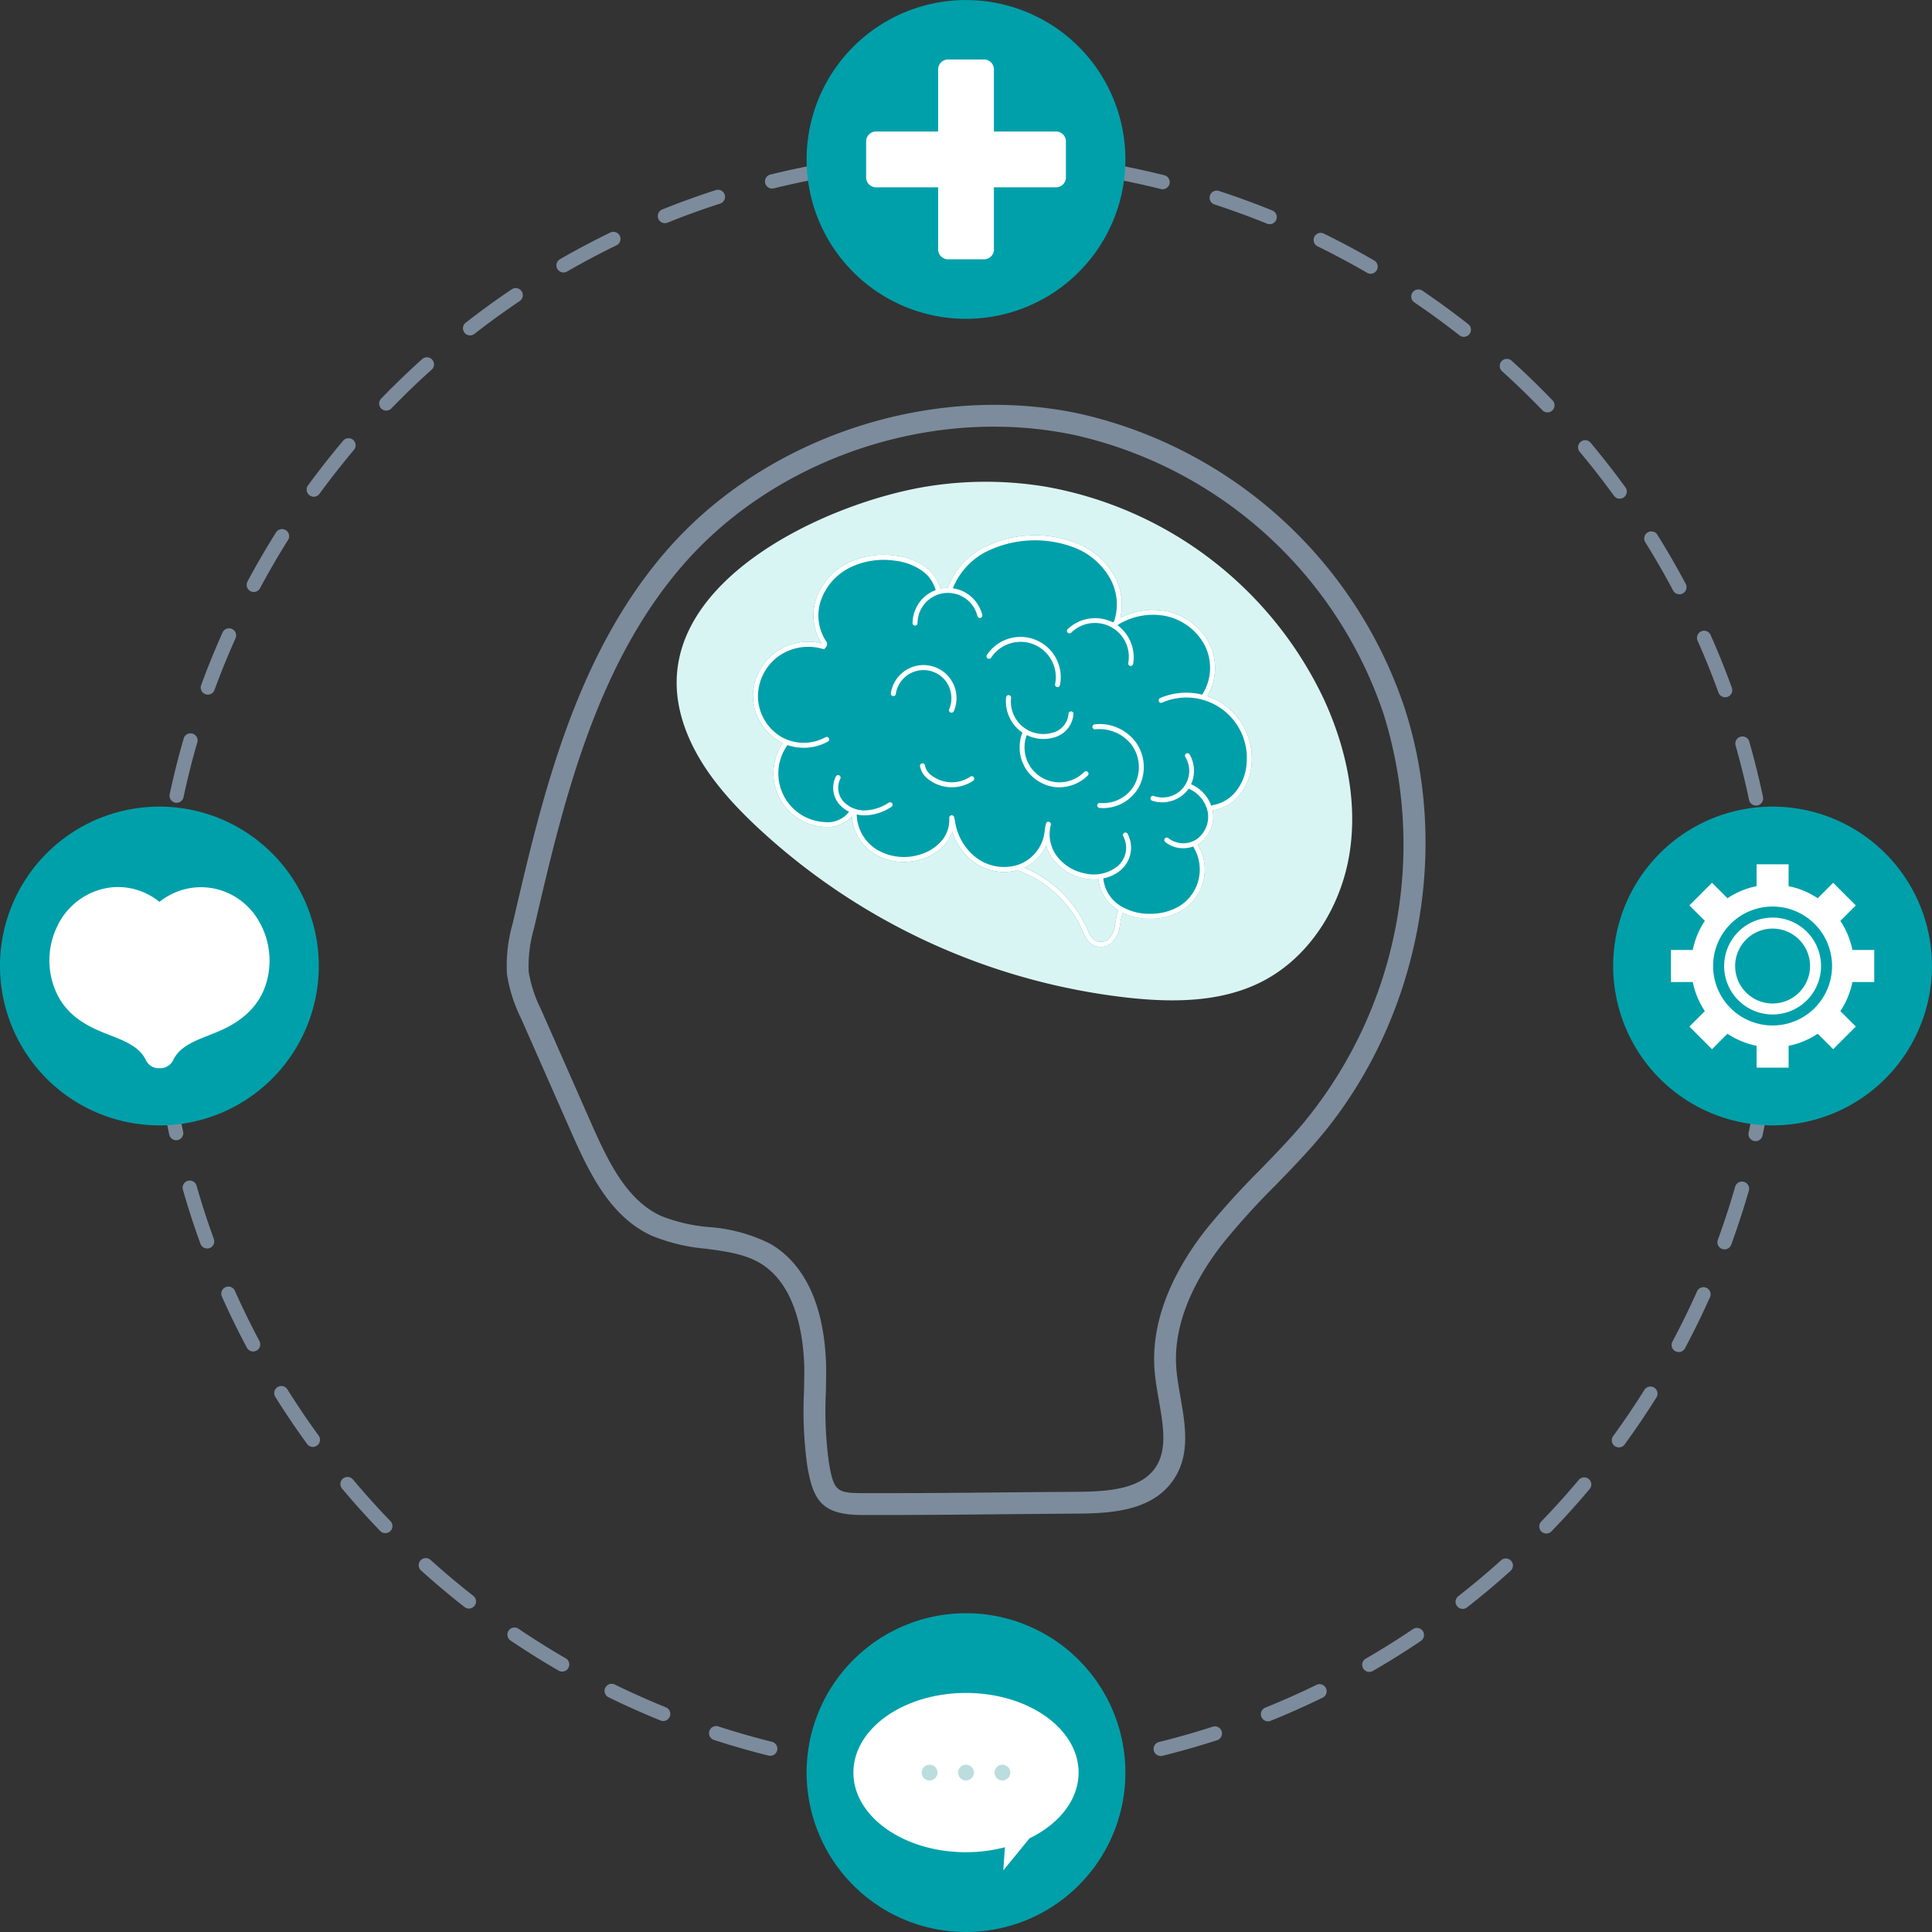
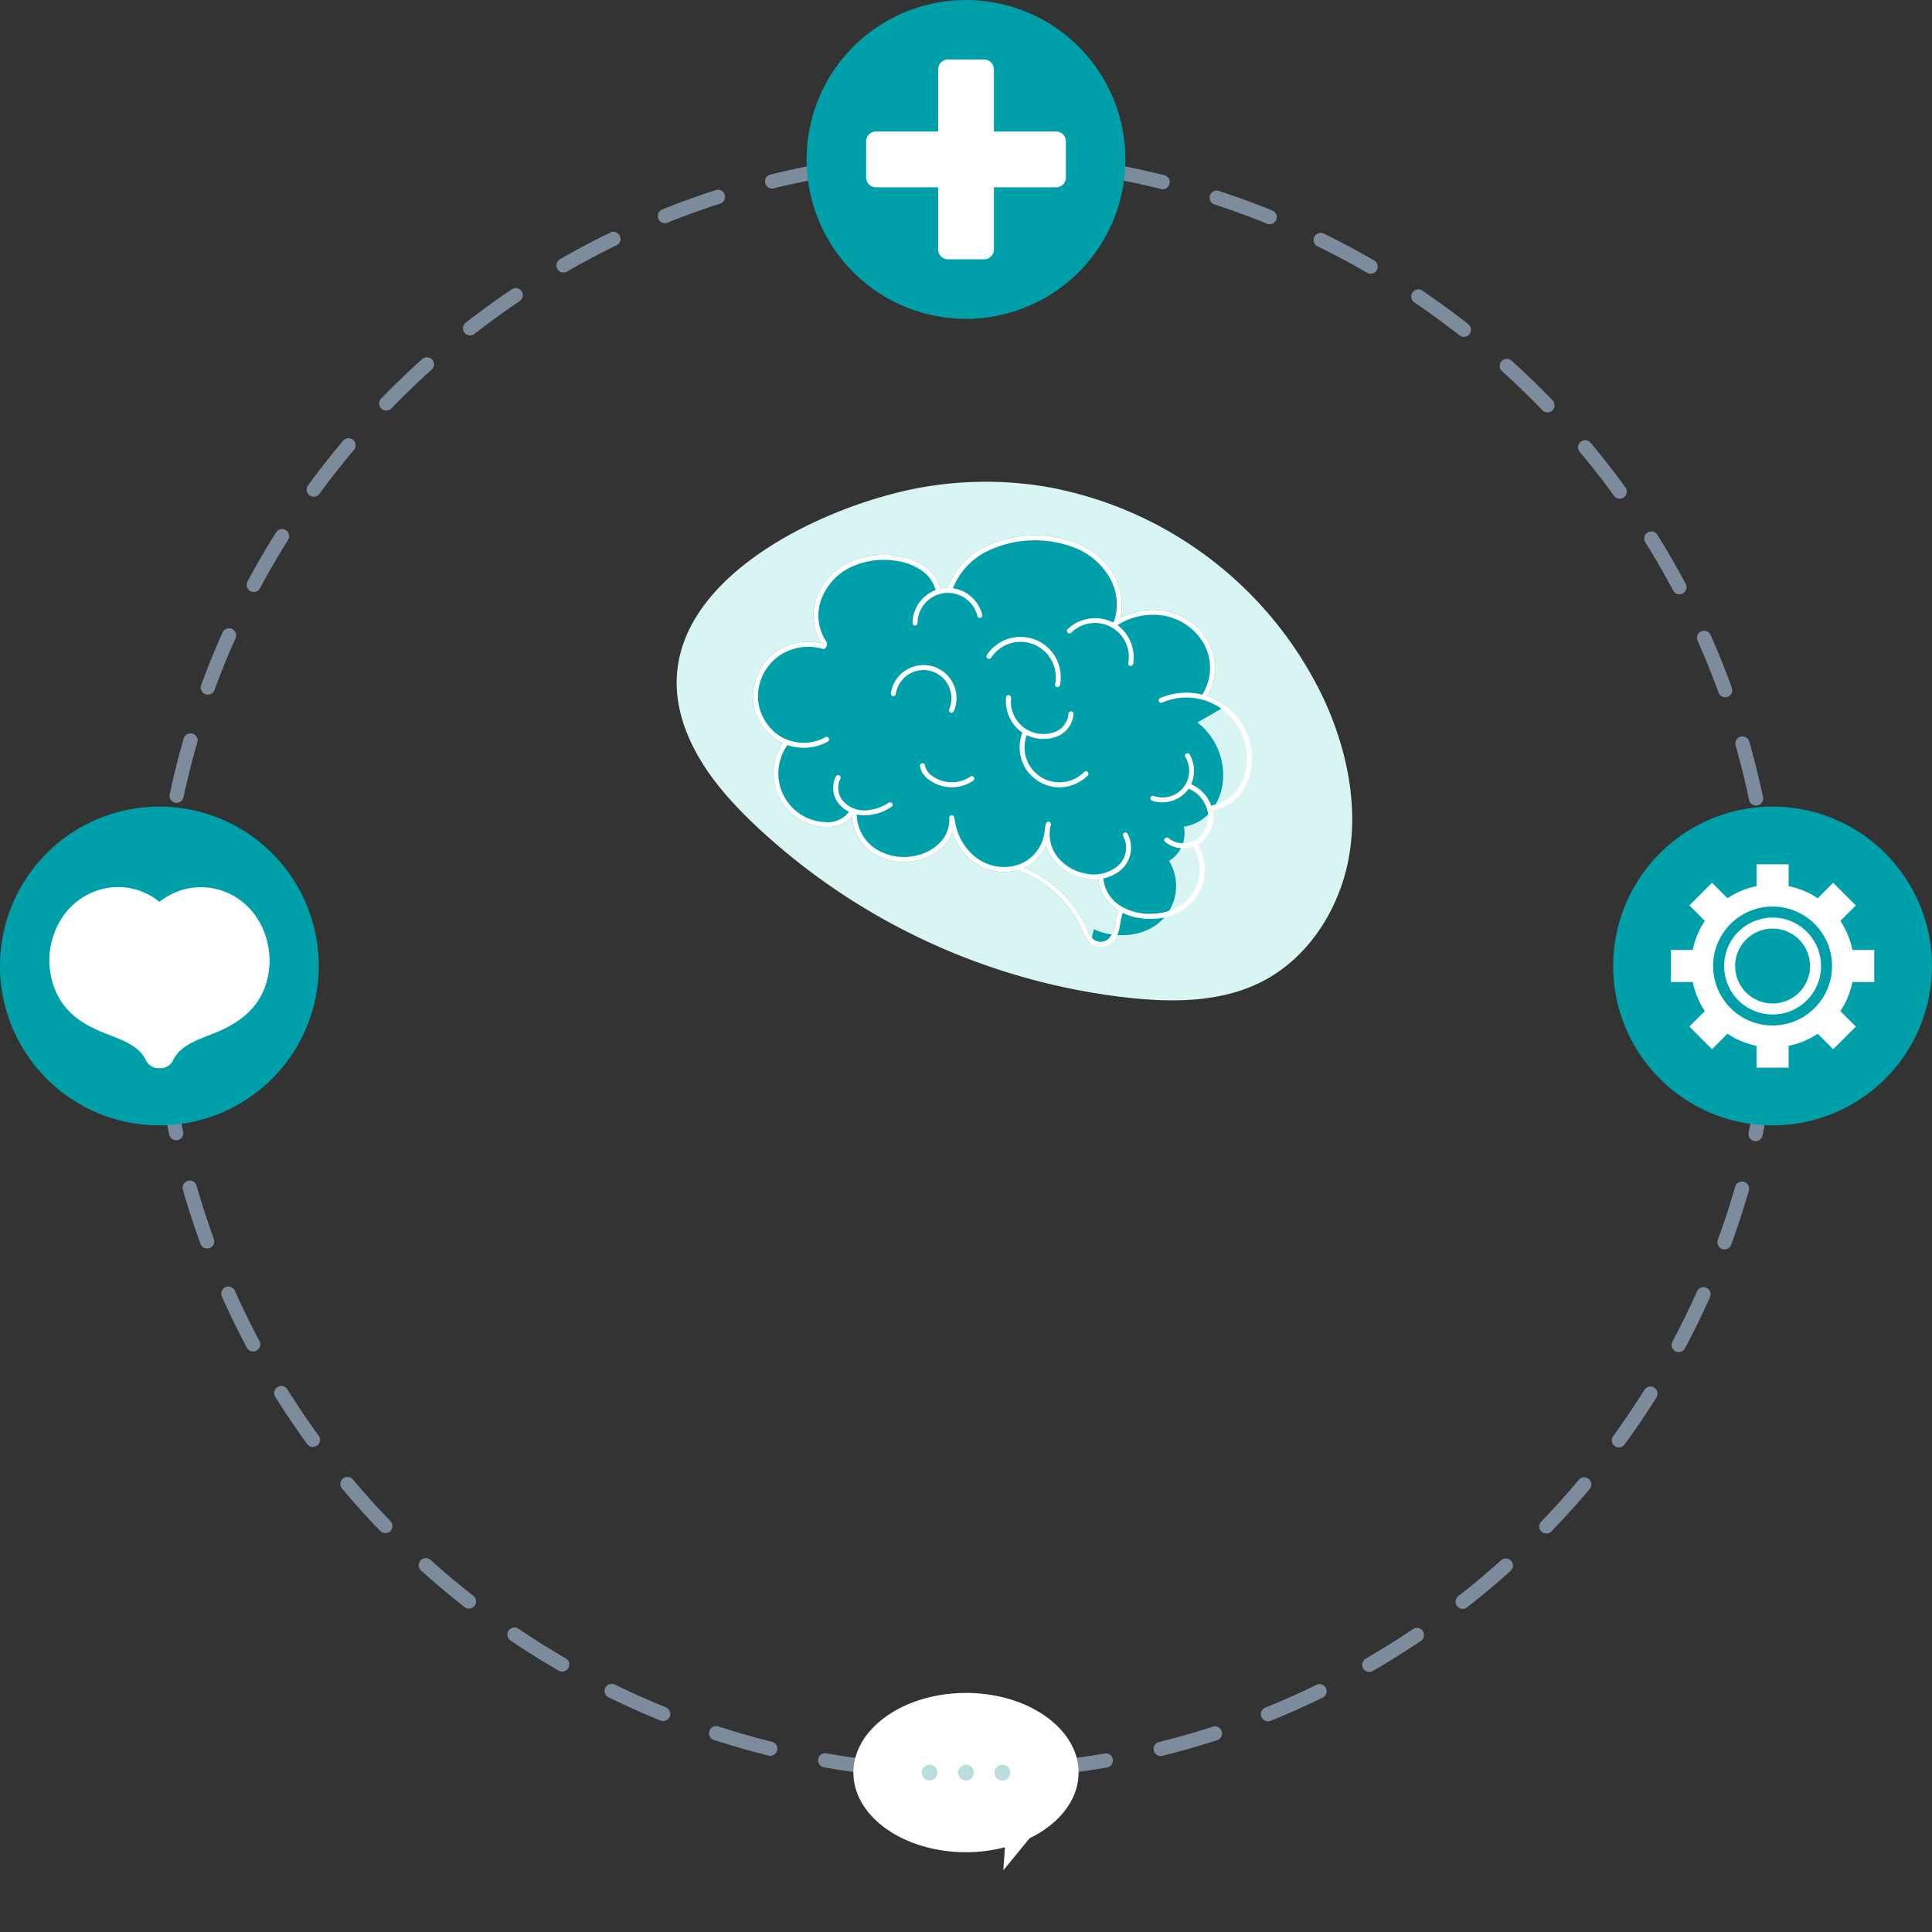
<svg xmlns="http://www.w3.org/2000/svg" width="240" height="240" viewBox="0 0 240 240">
  <rect x="0" y="0" width="240" height="240" fill="#333333" stroke="none" />
  <defs>
    <clipPath id="clip-path">
      <rect id="Rectangle_69" data-name="Rectangle 69" width="240" height="240" />
    </clipPath>
    <clipPath id="clip-path-2">
      <rect id="Rectangle_12" data-name="Rectangle 12" width="240" height="240" fill="none" />
    </clipPath>
  </defs>
  <g id="relationship-counselling" clip-path="url(#clip-path)">
    <g id="_2" data-name="2" clip-path="url(#clip-path)">
      <g id="Group_43" data-name="Group 43">
        <g id="Group_42" data-name="Group 42" clip-path="url(#clip-path-2)">
          <path id="Path_35226" data-name="Path 35226" d="M141.032,68.43a47.361,47.361,0,0,1,34.636,26.4c2.783,6.029,4.259,12.819,3.163,19.37s-5.009,12.79-10.942,15.775c-5.023,2.529-10.929,2.564-16.521,1.953a80.729,80.729,0,0,1-46.215-21.317c-3.969-3.741-7.656-8.065-9.2-13.3-4.9-16.585,18.017-27.072,31-28.98a45.672,45.672,0,0,1,14.076.1" transform="translate(-11.22 -7.988)" fill="#d9f5f3" />
-           <path id="Path_35227" data-name="Path 35227" d="M117.806,194.91h-2.363c-4.924-.016-6.023-1.793-6.753-6.037a49.385,49.385,0,0,1-.414-9.312c.018-.947.036-1.89.036-2.827-.072-3.748-.891-10.424-5.552-13.145-1.917-1.12-4.212-1.427-6.642-1.752a23.051,23.051,0,0,1-6.767-1.621c-5.012-2.321-7.566-7.363-9.949-12.765l-6.269-14.216a18.88,18.88,0,0,1-1.757-5.494,18.843,18.843,0,0,1,.707-6.293C75.7,105.847,79.8,88.167,91.26,75.036c12.313-14.115,32.979-20.9,51.421-16.894a55.48,55.48,0,0,1,40.169,36.42c5.847,17.857,1.77,38.783-10.386,53.312-1.793,2.142-3.755,4.162-5.653,6.116a92.565,92.565,0,0,0-6.469,7.137c-2.915,3.711-6.29,9.421-5.817,15.555.087,1.135.291,2.3.506,3.54.626,3.586,1.272,7.3-.941,10.433-2.5,3.539-7.082,4.054-11.665,4.082q-4.494.029-8.988.075c-5.124.049-10.4.1-15.632.1m14.074-135.2c-14.506,0-29.128,6.282-38.573,17.108C82.3,89.442,78.276,106.77,74.729,122.059a16.545,16.545,0,0,0-.653,5.383,16.544,16.544,0,0,0,1.543,4.694l6.269,14.216c2.164,4.908,4.452,9.473,8.605,11.4a20.722,20.722,0,0,0,5.986,1.393,19.947,19.947,0,0,1,7.65,2.1c3.047,1.779,6.717,5.9,6.9,15.452v.026c0,.958-.019,1.922-.036,2.89a47.411,47.411,0,0,0,.375,8.8c.594,3.454.937,3.772,4.085,3.781,5.982.019,12.071-.039,17.96-.094q4.5-.042,9-.075c3.858-.025,7.675-.4,9.464-2.933,1.563-2.216,1.039-5.219.485-8.4-.218-1.246-.442-2.534-.54-3.8-.541-7.005,3.176-13.351,6.39-17.442a94.885,94.885,0,0,1,6.655-7.352c1.864-1.918,3.791-3.9,5.518-5.966a54.377,54.377,0,0,0,9.888-50.725A52.722,52.722,0,0,0,142.1,60.8a48.113,48.113,0,0,0-10.224-1.083" transform="translate(-8.398 -6.712)" fill="#7c8c9c" />
          <path id="Path_35228" data-name="Path 35228" d="M122.513,223.589c-1.193,0-2.4-.021-3.588-.063a.882.882,0,1,1,.061-1.763c2.306.079,4.643.081,6.938,0a.882.882,0,1,1,.059,1.764q-1.728.058-3.47.058m10.419-.535a.882.882,0,0,1-.089-1.76c2.293-.236,4.6-.557,6.869-.952a.882.882,0,1,1,.3,1.738c-2.305.4-4.657.729-6.992.97h-.092m-20.955-.012h-.094c-2.333-.243-4.685-.573-6.99-.978a.882.882,0,1,1,.3-1.738c2.266.4,4.576.721,6.868.96a.882.882,0,0,1-.089,1.76m34.733-2.392a.882.882,0,0,1-.211-1.739c2.236-.553,4.479-1.194,6.67-1.9a.882.882,0,0,1,.543,1.679c-2.23.722-4.514,1.374-6.788,1.937a.9.9,0,0,1-.214.026m-48.5-.027a.9.9,0,0,1-.214-.026c-2.274-.566-4.558-1.221-6.786-1.945a.882.882,0,1,1,.547-1.678c2.189.712,4.432,1.355,6.666,1.911a.883.883,0,0,1-.214,1.739m61.825-4.284a.883.883,0,0,1-.33-1.7c2.138-.863,4.271-1.812,6.343-2.823a.882.882,0,1,1,.774,1.585c-2.109,1.03-4.282,2-6.457,2.874a.885.885,0,0,1-.33.064M84.9,216.3a.878.878,0,0,1-.331-.064c-2.169-.878-4.336-1.845-6.439-2.874a.882.882,0,1,1,.775-1.584c2.067,1.01,4.2,1.96,6.326,2.823a.882.882,0,0,1-.331,1.7m87.711-6.1a.883.883,0,0,1-.442-1.646c1.994-1.152,3.974-2.39,5.885-3.68a.883.883,0,0,1,.988,1.463c-1.944,1.312-3.96,2.572-5.99,3.745a.875.875,0,0,1-.44.118M72.348,210.16a.879.879,0,0,1-.441-.119c-2.027-1.172-4.038-2.433-5.979-3.745a.882.882,0,0,1,.987-1.462c1.908,1.29,3.885,2.528,5.876,3.68a.882.882,0,0,1-.443,1.646m111.865-7.788a.882.882,0,0,1-.543-1.577c1.814-1.419,3.6-2.918,5.315-4.46a.882.882,0,1,1,1.18,1.312c-1.742,1.568-3.562,3.1-5.41,4.538a.874.874,0,0,1-.542.187m-123.448-.041a.878.878,0,0,1-.543-.188c-1.846-1.444-3.664-2.971-5.4-4.54A.882.882,0,1,1,56,196.29c1.711,1.541,3.5,3.042,5.311,4.461a.883.883,0,0,1-.545,1.577m133.847-9.317a.881.881,0,0,1-.633-1.5c1.6-1.656,3.164-3.39,4.645-5.151a.882.882,0,1,1,1.35,1.135c-1.507,1.793-3.1,3.556-4.728,5.241a.878.878,0,0,1-.633.269m-144.236-.046a.879.879,0,0,1-.634-.269c-1.629-1.686-3.218-3.45-4.726-5.246a.882.882,0,1,1,1.35-1.135c1.482,1.764,3.046,3.5,4.644,5.155a.882.882,0,0,1-.633,1.5m153.237-10.657a.883.883,0,0,1-.713-1.4c1.356-1.861,2.664-3.792,3.886-5.742a.882.882,0,0,1,1.495.938c-1.243,1.983-2.574,3.95-3.954,5.843a.88.88,0,0,1-.714.363m-162.235-.057a.88.88,0,0,1-.714-.363c-1.382-1.9-2.711-3.867-3.955-5.853a.884.884,0,1,1,1.5-.936c1.222,1.952,2.529,3.886,3.886,5.75a.882.882,0,0,1-.713,1.4m169.662-11.786a.874.874,0,0,1-.415-.1.883.883,0,0,1-.363-1.194c1.083-2.03,2.109-4.124,3.048-6.223a.882.882,0,1,1,1.61.72c-.955,2.137-2,4.268-3.1,6.335a.884.884,0,0,1-.779.467m-177.089-.077a.88.88,0,0,1-.779-.468c-1.1-2.072-2.148-4.208-3.1-6.35a.882.882,0,1,1,1.612-.718c.938,2.1,1.963,4.2,3.047,6.238a.883.883,0,0,1-.778,1.3M216.74,157.711a.884.884,0,0,1-.829-1.186c.79-2.163,1.512-4.382,2.149-6.594a.884.884,0,0,1,1.7.487c-.647,2.251-1.382,4.51-2.188,6.712a.881.881,0,0,1-.828.581m-188.5-.111a.883.883,0,0,1-.829-.581c-.8-2.2-1.534-4.461-2.178-6.715a.884.884,0,1,1,1.7-.485c.633,2.214,1.353,4.434,2.141,6.6a.884.884,0,0,1-.829,1.185M220.6,144.268a.883.883,0,0,1-.865-1.066c.479-2.249.884-4.547,1.205-6.83a.882.882,0,1,1,1.746.245c-.326,2.324-.738,4.663-1.225,6.952a.881.881,0,0,1-.861.7m-196.2-.116a.882.882,0,0,1-.862-.7c-.484-2.289-.894-4.629-1.217-6.953a.882.882,0,0,1,1.748-.243c.318,2.284.72,4.582,1.195,6.832a.882.882,0,0,1-.863,1.065M222.549,130.42h-.063a.882.882,0,0,1-.818-.942c.16-2.291.243-4.624.245-6.934a.884.884,0,0,1,.882-.881h0a.881.881,0,0,1,.88.884c0,2.349-.087,4.724-.251,7.054a.882.882,0,0,1-.879.82M22.471,130.3a.881.881,0,0,1-.879-.821c-.161-2.331-.243-4.7-.243-7.054v-.235a.882.882,0,1,1,1.764,0v.23c0,2.309.08,4.641.237,6.932a.881.881,0,0,1-.819.941h-.062m200.093-13.869a.883.883,0,0,1-.88-.822c-.155-2.3-.393-4.622-.708-6.9a.883.883,0,1,1,1.749-.242c.319,2.318.563,4.679.721,7.022a.882.882,0,0,1-.821.94h-.059m-200.074-.35h-.064a.883.883,0,0,1-.818-.943c.167-2.341.417-4.7.745-7.018a.883.883,0,0,1,1.748.247c-.323,2.276-.569,4.6-.733,6.9a.882.882,0,0,1-.879.82m198.16-13.5a.881.881,0,0,1-.861-.7c-.474-2.252-1.035-4.518-1.666-6.733a.884.884,0,1,1,1.7-.483c.643,2.254,1.213,4.56,1.7,6.853a.884.884,0,0,1-.683,1.045.916.916,0,0,1-.183.019m-196.2-.343a.9.9,0,0,1-.185-.019.883.883,0,0,1-.678-1.047c.49-2.291,1.068-4.6,1.719-6.847A.882.882,0,1,1,27,94.809c-.639,2.213-1.206,4.477-1.689,6.727a.881.881,0,0,1-.861.7M216.82,89.127a.884.884,0,0,1-.83-.582c-.783-2.166-1.658-4.333-2.594-6.441a.882.882,0,1,1,1.613-.716c.954,2.146,1.842,4.351,2.641,6.557a.883.883,0,0,1-.528,1.13.9.9,0,0,1-.3.053M28.329,88.8a.9.9,0,0,1-.3-.054.881.881,0,0,1-.525-1.132c.805-2.2,1.7-4.4,2.657-6.531a.882.882,0,1,1,1.61.722c-.942,2.1-1.819,4.258-2.611,6.417a.883.883,0,0,1-.828.579m182.8-12.47a.881.881,0,0,1-.779-.469c-1.08-2.034-2.248-4.057-3.468-6.012a.884.884,0,0,1,1.5-.934c1.243,1.99,2.431,4.049,3.531,6.119a.884.884,0,0,1-.78,1.3m-177.1-.287a.882.882,0,0,1-.777-1.3c1.1-2.063,2.3-4.115,3.545-6.1a.882.882,0,1,1,1.494.939c-1.226,1.951-2.4,3.967-3.482,5.993a.884.884,0,0,1-.779.466M203.722,64.458a.877.877,0,0,1-.714-.364c-1.355-1.864-2.791-3.705-4.27-5.47a.883.883,0,0,1,1.353-1.134c1.5,1.8,2.966,3.669,4.343,5.567a.883.883,0,0,1-.713,1.4M41.485,64.213a.883.883,0,0,1-.712-1.4c1.382-1.891,2.849-3.758,4.359-5.551A.882.882,0,0,1,46.481,58.4C45,60.161,43.555,62,42.2,63.855a.88.88,0,0,1-.712.362m153.25-10.483a.883.883,0,0,1-.635-.27c-1.6-1.658-3.274-3.282-4.983-4.826a.882.882,0,1,1,1.182-1.309c1.74,1.571,3.447,3.224,5.071,4.911a.882.882,0,0,1-.635,1.5M50.5,53.52a.882.882,0,0,1-.633-1.5c1.631-1.682,3.343-3.33,5.087-4.9a.882.882,0,1,1,1.179,1.313c-1.714,1.539-3.4,3.158-5,4.811a.879.879,0,0,1-.633.268m133.857-9.16a.879.879,0,0,1-.545-.189c-1.812-1.421-3.7-2.8-5.6-4.087a.882.882,0,1,1,.99-1.46c1.939,1.314,3.856,2.713,5.7,4.16a.882.882,0,0,1-.543,1.577M60.91,44.173a.881.881,0,0,1-.543-1.577c1.852-1.443,3.775-2.838,5.718-4.147a.882.882,0,1,1,.985,1.464c-1.91,1.285-3.8,2.656-5.618,4.074a.883.883,0,0,1-.543.186M172.78,36.515a.874.874,0,0,1-.442-.119c-1.99-1.155-4.046-2.254-6.112-3.268A.882.882,0,1,1,167,31.545c2.1,1.031,4.2,2.15,6.222,3.325a.883.883,0,0,1-.445,1.645M72.52,36.358a.882.882,0,0,1-.441-1.647c2.033-1.172,4.132-2.286,6.241-3.311a.882.882,0,1,1,.772,1.586c-2.072,1.008-4.135,2.1-6.132,3.254a.877.877,0,0,1-.439.118m87.715-6a.885.885,0,0,1-.333-.064c-2.132-.867-4.325-1.669-6.513-2.384a.882.882,0,1,1,.547-1.677c2.229.728,4.459,1.544,6.63,2.426a.882.882,0,0,1-.332,1.7m-75.126-.128a.882.882,0,0,1-.329-1.7c2.177-.876,4.413-1.685,6.648-2.406a.882.882,0,0,1,.543,1.679c-2.2.708-4.394,1.5-6.531,2.364a.891.891,0,0,1-.33.064m61.831-4.213a.9.9,0,0,1-.214-.026c-2.232-.558-4.514-1.045-6.783-1.447a.882.882,0,1,1,.307-1.737c2.31.408,4.632.9,6.9,1.472a.882.882,0,0,1-.214,1.738m-48.512-.085a.882.882,0,0,1-.209-1.739c2.272-.561,4.6-1.048,6.909-1.449a.882.882,0,1,1,.3,1.739c-2.27.393-4.553.872-6.788,1.423a.908.908,0,0,1-.212.026m34.741-2.352h-.094c-2.286-.242-4.613-.406-6.919-.49a.882.882,0,1,1,.064-1.763c2.345.085,4.714.251,7.041.5a.882.882,0,0,1-.093,1.759m-20.96-.036a.882.882,0,0,1-.089-1.76c2.327-.237,4.7-.4,7.042-.473a.882.882,0,0,1,.058,1.764c-2.306.075-4.634.231-6.921.465h-.09" transform="translate(-2.514 -2.51)" fill="#7c8c9c" />
          <path id="Path_35229" data-name="Path 35229" d="M133.374,39.606a19.8,19.8,0,1,0-19.8-19.8,19.8,19.8,0,0,0,19.8,19.8" transform="translate(-13.374)" fill="#00a0aa" />
          <path id="Path_35230" data-name="Path 35230" d="M137.827,31.969V24.256h7.713a1.231,1.231,0,0,0,1.232-1.232V18.555a1.23,1.23,0,0,0-1.232-1.232h-7.713V9.609A1.231,1.231,0,0,0,136.6,8.378h-4.469A1.231,1.231,0,0,0,130.9,9.609v7.714h-7.713a1.231,1.231,0,0,0-1.232,1.232v4.469a1.232,1.232,0,0,0,1.232,1.232H130.9v7.713a1.232,1.232,0,0,0,1.232,1.232H136.6a1.232,1.232,0,0,0,1.232-1.232" transform="translate(-14.36 -0.987)" fill="#fff" />
-           <path id="Path_35231" data-name="Path 35231" d="M133.374,266.748a19.8,19.8,0,1,0-19.8-19.8,19.8,19.8,0,0,0,19.8,19.8" transform="translate(-13.374 -26.748)" fill="#00a0aa" />
          <path id="Path_35232" data-name="Path 35232" d="M227.142,133.374a19.8,19.8,0,1,0,19.8-19.8,19.8,19.8,0,0,0-19.8,19.8" transform="translate(-26.748 -13.374)" fill="#00a0aa" />
          <path id="Path_35233" data-name="Path 35233" d="M0,133.374a19.8,19.8,0,1,0,19.8-19.8A19.8,19.8,0,0,0,0,133.374" transform="translate(0 -13.374)" fill="#00a0aa" />
          <path id="Path_35234" data-name="Path 35234" d="M32.165,127.963a8.246,8.246,0,0,0-6.384-3.042h0a8.236,8.236,0,0,0-5.155,1.822,8.155,8.155,0,0,0-5.985-1.8,8.479,8.479,0,0,0-6.67,4.748,9.682,9.682,0,0,0-.113,8.409c1.336,2.818,3.767,4.087,6.2,5.04l.328.128c1.935.754,3.763,1.466,4.551,3.13a1.764,1.764,0,0,0,1.6,1.009c.034,0,.067-.01.1-.011s.067.011.1.011a1.763,1.763,0,0,0,1.594-1.007c.784-1.648,2.569-2.35,4.459-3.094.254-.1.506-.2.753-.3,2.106-.857,5.043-2.392,6.237-5.821a9.752,9.752,0,0,0-1.6-9.224" transform="translate(-0.818 -14.708)" fill="#fff" />
          <path id="Path_35235" data-name="Path 35235" d="M148.137,248.268c0-5.463-6.262-9.892-13.988-9.892s-13.986,4.429-13.986,9.892,6.262,9.892,13.986,9.892a19.122,19.122,0,0,0,4.836-.619l-.2,2.869,3.26-3.98c3.675-1.783,6.089-4.772,6.089-8.162" transform="translate(-14.15 -28.071)" fill="#fff" />
          <path id="Path_35236" data-name="Path 35236" d="M130.759,248.479a.979.979,0,1,0,.978.978.979.979,0,0,0-.978-.978" transform="translate(-15.283 -29.26)" fill="#bbddde" />
          <path id="Path_35237" data-name="Path 35237" d="M135.886,248.479a.979.979,0,1,0,.979.978.979.979,0,0,0-.979-.978" transform="translate(-15.886 -29.26)" fill="#bbddde" />
          <path id="Path_35238" data-name="Path 35238" d="M141.012,248.479a.978.978,0,1,0,.692.286.979.979,0,0,0-.692-.286" transform="translate(-16.49 -29.26)" fill="#bbddde" />
          <path id="Path_35239" data-name="Path 35239" d="M248.785,129.2a6.018,6.018,0,1,0,6.019,6.019,6.018,6.018,0,0,0-6.019-6.019m0,10.672a4.653,4.653,0,1,1,4.654-4.653,4.653,4.653,0,0,1-4.654,4.653" transform="translate(-28.587 -15.214)" fill="#fff" />
          <path id="Path_35240" data-name="Path 35240" d="M260.532,136.321v-3.979H257.82a10.043,10.043,0,0,0-1.5-3.614l1.922-1.922-2.813-2.813-1.922,1.921a10.058,10.058,0,0,0-3.614-1.5V121.7h-3.979v2.712a10.065,10.065,0,0,0-3.614,1.5l-1.922-1.921-2.813,2.813,1.922,1.922a10.043,10.043,0,0,0-1.5,3.614h-2.712v3.979h2.712a10.057,10.057,0,0,0,1.5,3.614l-1.922,1.921,2.813,2.813,1.922-1.921a10.06,10.06,0,0,0,3.614,1.5v2.712h3.979v-2.712a10.06,10.06,0,0,0,3.614-1.5l1.922,1.921,2.813-2.813-1.922-1.921a10.056,10.056,0,0,0,1.5-3.614Zm-5.243-1.989a7.387,7.387,0,1,1-7.387-7.387,7.387,7.387,0,0,1,7.387,7.387" transform="translate(-27.705 -14.331)" fill="#fff" />
-           <path id="Path_35241" data-name="Path 35241" d="M164.787,96.577a7.98,7.98,0,0,0-2.34-1.222,6.814,6.814,0,0,0,.24-6.607,7.778,7.778,0,0,0-5.4-3.976,8.817,8.817,0,0,0-5.63.855,7.383,7.383,0,0,0-.679-5.11,9.322,9.322,0,0,0-4.388-4.027,14.257,14.257,0,0,0-12.16.51,9.36,9.36,0,0,0-4.215,4.905,4.505,4.505,0,0,0-.9.1,5.09,5.09,0,0,0-2.05-2.825A8.014,8.014,0,0,0,123.72,77.9a10.19,10.19,0,0,0-5.87.887,7.862,7.862,0,0,0-3.96,4.41,6.514,6.514,0,0,0,.646,5.594,7,7,0,0,0-5.737,1.117,6.824,6.824,0,0,0-2.778,5.585,6.579,6.579,0,0,0,3.12,5.39,5.9,5.9,0,0,0,.584.3A6.662,6.662,0,0,0,114.9,111.6c.082,0,.166.006.251.006A3.982,3.982,0,0,0,118.3,110.3a5.891,5.891,0,0,0,2.618,4.534,6.91,6.91,0,0,0,3.828,1.113,7.55,7.55,0,0,0,1.861-.233,6.381,6.381,0,0,0,3.174-1.824,4.91,4.91,0,0,0,1.008-1.7,7.379,7.379,0,0,0,2.6,3.73,6.53,6.53,0,0,0,3.859,1.28,5.929,5.929,0,0,0,1.671-.242.3.3,0,0,0,.128.1,14.048,14.048,0,0,1,7.907,7.422l.063.144A3.553,3.553,0,0,0,148,126.1a1.956,1.956,0,0,0,1.2.394,2.1,2.1,0,0,0,1.306-.447,3.291,3.291,0,0,0,1.056-1.982c.045-.211.082-.423.118-.635a7.769,7.769,0,0,1,.265-1.16,7.672,7.672,0,0,0,3.378.738h.306a7.419,7.419,0,0,0,3.808-1.11,5.97,5.97,0,0,0,1.869-8.058.294.294,0,0,0-.047-.052c.075-.042.15-.088.222-.137a4.031,4.031,0,0,0,1.66-3.96c-.011-.066-.026-.131-.04-.2a.333.333,0,0,0,.1.019.291.291,0,0,0,.048,0,5.311,5.311,0,0,0,3.223-1.89,6.873,6.873,0,0,0,1.45-3.423,8.246,8.246,0,0,0-3.133-7.613M151.067,123.33c-.035.2-.071.409-.114.611a2.715,2.715,0,0,1-.836,1.627,1.462,1.462,0,0,1-1.741.048,3,3,0,0,1-.782-1.239l-.064-.146a14.7,14.7,0,0,0-7.8-7.573,5.621,5.621,0,0,0,2.717-2.772,5.355,5.355,0,0,0,.844,1.735,6.517,6.517,0,0,0,5.1,2.494c.184,0,.364-.011.543-.027v.03A5.1,5.1,0,0,0,151.3,121.9c.031.02.064.04.1.059a7.726,7.726,0,0,0-.326,1.361" transform="translate(-12.485 -8.875)" fill="#00a0aa" />
+           <path id="Path_35241" data-name="Path 35241" d="M164.787,96.577a7.98,7.98,0,0,0-2.34-1.222,6.814,6.814,0,0,0,.24-6.607,7.778,7.778,0,0,0-5.4-3.976,8.817,8.817,0,0,0-5.63.855,7.383,7.383,0,0,0-.679-5.11,9.322,9.322,0,0,0-4.388-4.027,14.257,14.257,0,0,0-12.16.51,9.36,9.36,0,0,0-4.215,4.905,4.505,4.505,0,0,0-.9.1,5.09,5.09,0,0,0-2.05-2.825A8.014,8.014,0,0,0,123.72,77.9a10.19,10.19,0,0,0-5.87.887,7.862,7.862,0,0,0-3.96,4.41,6.514,6.514,0,0,0,.646,5.594,7,7,0,0,0-5.737,1.117,6.824,6.824,0,0,0-2.778,5.585,6.579,6.579,0,0,0,3.12,5.39,5.9,5.9,0,0,0,.584.3A6.662,6.662,0,0,0,114.9,111.6c.082,0,.166.006.251.006A3.982,3.982,0,0,0,118.3,110.3a5.891,5.891,0,0,0,2.618,4.534,6.91,6.91,0,0,0,3.828,1.113,7.55,7.55,0,0,0,1.861-.233,6.381,6.381,0,0,0,3.174-1.824,4.91,4.91,0,0,0,1.008-1.7,7.379,7.379,0,0,0,2.6,3.73,6.53,6.53,0,0,0,3.859,1.28,5.929,5.929,0,0,0,1.671-.242.3.3,0,0,0,.128.1,14.048,14.048,0,0,1,7.907,7.422l.063.144A3.553,3.553,0,0,0,148,126.1c.045-.211.082-.423.118-.635a7.769,7.769,0,0,1,.265-1.16,7.672,7.672,0,0,0,3.378.738h.306a7.419,7.419,0,0,0,3.808-1.11,5.97,5.97,0,0,0,1.869-8.058.294.294,0,0,0-.047-.052c.075-.042.15-.088.222-.137a4.031,4.031,0,0,0,1.66-3.96c-.011-.066-.026-.131-.04-.2a.333.333,0,0,0,.1.019.291.291,0,0,0,.048,0,5.311,5.311,0,0,0,3.223-1.89,6.873,6.873,0,0,0,1.45-3.423,8.246,8.246,0,0,0-3.133-7.613M151.067,123.33c-.035.2-.071.409-.114.611a2.715,2.715,0,0,1-.836,1.627,1.462,1.462,0,0,1-1.741.048,3,3,0,0,1-.782-1.239l-.064-.146a14.7,14.7,0,0,0-7.8-7.573,5.621,5.621,0,0,0,2.717-2.772,5.355,5.355,0,0,0,.844,1.735,6.517,6.517,0,0,0,5.1,2.494c.184,0,.364-.011.543-.027v.03A5.1,5.1,0,0,0,151.3,121.9c.031.02.064.04.1.059a7.726,7.726,0,0,0-.326,1.361" transform="translate(-12.485 -8.875)" fill="#00a0aa" />
          <path id="Path_35242" data-name="Path 35242" d="M164.787,96.578a8.022,8.022,0,0,0-2.34-1.222,6.812,6.812,0,0,0,.24-6.606,7.778,7.778,0,0,0-5.4-3.976,8.817,8.817,0,0,0-5.63.855,7.384,7.384,0,0,0-.679-5.111,9.325,9.325,0,0,0-4.387-4.027A14.264,14.264,0,0,0,134.43,77a9.36,9.36,0,0,0-4.215,4.9,4.506,4.506,0,0,0-.9.1,5.084,5.084,0,0,0-2.05-2.825A8.014,8.014,0,0,0,123.72,77.9a10.2,10.2,0,0,0-5.87.886,7.866,7.866,0,0,0-3.96,4.411,6.512,6.512,0,0,0,.646,5.593,7,7,0,0,0-5.737,1.118,6.824,6.824,0,0,0-2.778,5.585,6.577,6.577,0,0,0,3.12,5.389,5.808,5.808,0,0,0,.584.3A6.662,6.662,0,0,0,114.9,111.6c.082,0,.166.006.251.006A3.985,3.985,0,0,0,118.3,110.3a5.894,5.894,0,0,0,2.618,4.534,6.917,6.917,0,0,0,3.828,1.113,7.552,7.552,0,0,0,1.861-.234,6.374,6.374,0,0,0,3.174-1.823,4.919,4.919,0,0,0,1.008-1.7,7.367,7.367,0,0,0,2.6,3.728,6.522,6.522,0,0,0,3.859,1.282,5.929,5.929,0,0,0,1.671-.242.309.309,0,0,0,.127.1,14.046,14.046,0,0,1,7.908,7.421l.063.145A3.545,3.545,0,0,0,148,126.1a1.952,1.952,0,0,0,1.2.4,2.106,2.106,0,0,0,1.306-.447,3.291,3.291,0,0,0,1.056-1.982c.045-.21.082-.423.119-.635a7.673,7.673,0,0,1,.264-1.159,7.672,7.672,0,0,0,3.378.738h.306a7.428,7.428,0,0,0,3.808-1.111,5.969,5.969,0,0,0,1.869-8.057.3.3,0,0,0-.047-.052c.076-.042.15-.088.222-.137a4.03,4.03,0,0,0,1.66-3.96c-.011-.066-.026-.131-.039-.2a.3.3,0,0,0,.1.019.289.289,0,0,0,.048,0,5.31,5.31,0,0,0,3.223-1.89,6.873,6.873,0,0,0,1.45-3.423,8.246,8.246,0,0,0-3.133-7.614m-13.722,26.747c-.035.2-.071.408-.114.611a2.711,2.711,0,0,1-.835,1.625,1.462,1.462,0,0,1-1.742.049,3.006,3.006,0,0,1-.782-1.24l-.064-.146a14.7,14.7,0,0,0-7.8-7.573,5.617,5.617,0,0,0,2.717-2.772,5.351,5.351,0,0,0,.844,1.736,6.518,6.518,0,0,0,5.1,2.494c.184,0,.364-.011.543-.027v.03A5.1,5.1,0,0,0,151.3,121.9c.031.02.064.039.1.059a7.726,7.726,0,0,0-.326,1.361m16.233-19.22a6.243,6.243,0,0,1-1.315,3.116,4.684,4.684,0,0,1-2.838,1.673.306.306,0,0,0-.191.111,4.641,4.641,0,0,0-2.5-2.694h-.018a4.06,4.06,0,0,0-.192-3.727.31.31,0,0,0-.528.324,3.307,3.307,0,0,1-3.9,4.856.31.31,0,1,0-.2.586,3.777,3.777,0,0,0,1.217.2,4.056,4.056,0,0,0,3.123-1.455c.065-.082.127-.167.184-.254a.332.332,0,0,0,.06.042,4.008,4.008,0,0,1,2.317,2.911,3.449,3.449,0,0,1-1.394,3.345,3.009,3.009,0,0,1-3.521-.152.31.31,0,0,0-.4.472,3.484,3.484,0,0,0,2.252.79,3.746,3.746,0,0,0,1.267-.22.3.3,0,0,0,.04.13,5.348,5.348,0,0,1-1.675,7.221,6.79,6.79,0,0,1-3.491,1.01,6.872,6.872,0,0,1-3.968-1,4.541,4.541,0,0,1-2.088-3.322.272.272,0,0,0-.02-.071,4.692,4.692,0,0,0,2.186-1.039,3.658,3.658,0,0,0,.826-4.53.31.31,0,0,0-.521.334,3.02,3.02,0,0,1-.713,3.731,4.726,4.726,0,0,1-4.046.886,5.744,5.744,0,0,1-3.471-2.129,4.565,4.565,0,0,1-.768-3.89.31.31,0,1,0-.6-.172,4.548,4.548,0,0,0-.171,1.067c0,.018-.013.032-.016.049a4.943,4.943,0,0,1-3.263,4,5.741,5.741,0,0,1-5.21-.876,7.016,7.016,0,0,1-2.663-4.7.306.306,0,0,0-.072-.154,1.452,1.452,0,0,0-.005-.148.31.31,0,0,0-.617.055,4.019,4.019,0,0,1-1.081,3,5.774,5.774,0,0,1-2.869,1.64,6.552,6.552,0,0,1-5.192-.794,5.237,5.237,0,0,1-2.35-4.271,4.521,4.521,0,0,0,.994.114h.018a6.286,6.286,0,0,0,3.285-1.049.31.31,0,1,0-.33-.524,5.67,5.67,0,0,1-2.958.954,3.525,3.525,0,0,1-2.711-1.168,2.539,2.539,0,0,1-.342-2.754.309.309,0,0,0-.541-.3,3.134,3.134,0,0,0,.408,3.451,3.708,3.708,0,0,0,1.222.94,3.321,3.321,0,0,1-3.03,1.281,6.045,6.045,0,0,1-4.619-9.562,6.345,6.345,0,0,0,2.026.332,6.116,6.116,0,0,0,3.017-.782.309.309,0,0,0-.3-.538,5.641,5.641,0,0,1-5.593-.081,5.945,5.945,0,0,1-2.817-4.873,6.2,6.2,0,0,1,2.524-5.07,6.369,6.369,0,0,1,5.655-.895.8.8,0,0,0,.389-.836,5.846,5.846,0,0,1-.733-5.281,7.246,7.246,0,0,1,3.653-4.057,9.58,9.58,0,0,1,5.51-.828,7.416,7.416,0,0,1,3.274,1.173,4.464,4.464,0,0,1,1.809,2.484,4.3,4.3,0,0,0-.957.489,4.45,4.45,0,0,0-1.918,3.611.308.308,0,0,0,.308.311h0a.31.31,0,0,0,.31-.308,3.774,3.774,0,0,1,7.446-.854.31.31,0,0,0,.6-.143,4.447,4.447,0,0,0-2.686-3.083,4.3,4.3,0,0,0-.97-.249,8.782,8.782,0,0,1,3.879-4.409,13.639,13.639,0,0,1,11.594-.49,8.694,8.694,0,0,1,4.1,3.754,6.643,6.643,0,0,1,.448,5.268c-.055.035-.11.069-.165.1a4.935,4.935,0,0,0-5.592.85.309.309,0,1,0,.434.441,4.209,4.209,0,0,1,7.089,3.771.309.309,0,0,0,.248.36.314.314,0,0,0,.057,0,.309.309,0,0,0,.3-.252,4.952,4.952,0,0,0-1.931-4.8.3.3,0,0,0,.054-.064,8.264,8.264,0,0,1,5.795-1.111,7.142,7.142,0,0,1,4.964,3.648,6.179,6.179,0,0,1-.243,6.05.315.315,0,0,0-.041.1,8.213,8.213,0,0,0-5.239.418.309.309,0,1,0,.248.566,7.512,7.512,0,0,1,10.447,7.935" transform="translate(-12.485 -8.876)" fill="#fff" />
          <path id="Path_35243" data-name="Path 35243" d="M132.1,95.443a3.589,3.589,0,0,1,.588,3.688.309.309,0,0,0,.161.407.315.315,0,0,0,.123.026.311.311,0,0,0,.284-.187,4.1,4.1,0,1,0-7.815-2.248.31.31,0,1,0,.612.094,3.48,3.48,0,0,1,6.046-1.779" transform="translate(-14.771 -11.029)" fill="#fff" />
-           <path id="Path_35244" data-name="Path 35244" d="M154.073,101.989a.31.31,0,0,0,.073.615,5.043,5.043,0,0,1,4.559,1.961,4.7,4.7,0,0,1,.355,4.9,4.451,4.451,0,0,1-4.3,2.283.309.309,0,0,0-.069.615,4.561,4.561,0,0,0,.5.028,5.112,5.112,0,0,0,4.409-2.632,5.331,5.331,0,0,0-.4-5.562,5.6,5.6,0,0,0-5.133-2.212" transform="translate(-18.111 -12.005)" fill="#fff" />
          <path id="Path_35245" data-name="Path 35245" d="M151.8,107.42a.31.31,0,0,0-.438,0,4.334,4.334,0,0,1-7.134-4.582,4.769,4.769,0,0,0,2.079.482,4.557,4.557,0,0,0,1.122-.139,3.262,3.262,0,0,0,2.6-2.988.309.309,0,0,0-.618.021,2.64,2.64,0,0,1-2.132,2.367,4.032,4.032,0,0,1-5-4.379.31.31,0,0,0-.615-.072,4.715,4.715,0,0,0,1.555,4.042,4.509,4.509,0,0,0,.468.353,5.075,5.075,0,0,0-.033,3.6l.316.68a5.044,5.044,0,0,0,3.613,2.472,4.741,4.741,0,0,0,.671.047,5.056,5.056,0,0,0,3.55-1.465.309.309,0,0,0,0-.438" transform="translate(-16.678 -11.523)" fill="#fff" />
          <path id="Path_35246" data-name="Path 35246" d="M136.275,109.359a.308.308,0,0,0-.476-.229,4.129,4.129,0,0,1-4.787-.117,1.973,1.973,0,0,1-.854-1.245.31.31,0,1,0-.615.071,2.56,2.56,0,0,0,1.1,1.669,4.647,4.647,0,0,0,.6.384,4.746,4.746,0,0,0,4.9-.247.311.311,0,0,0,.132-.287" transform="translate(-15.254 -12.658)" fill="#fff" />
          <path id="Path_35247" data-name="Path 35247" d="M139.048,92.352a.309.309,0,0,0,.429-.088,4.38,4.38,0,0,1,7.948,3.286.309.309,0,0,0,.241.365.3.3,0,0,0,.063.006.31.31,0,0,0,.3-.248,5,5,0,0,0-9.071-3.75.31.31,0,0,0,.088.429" transform="translate(-16.358 -10.563)" fill="#fff" />
        </g>
      </g>
    </g>
  </g>
</svg>